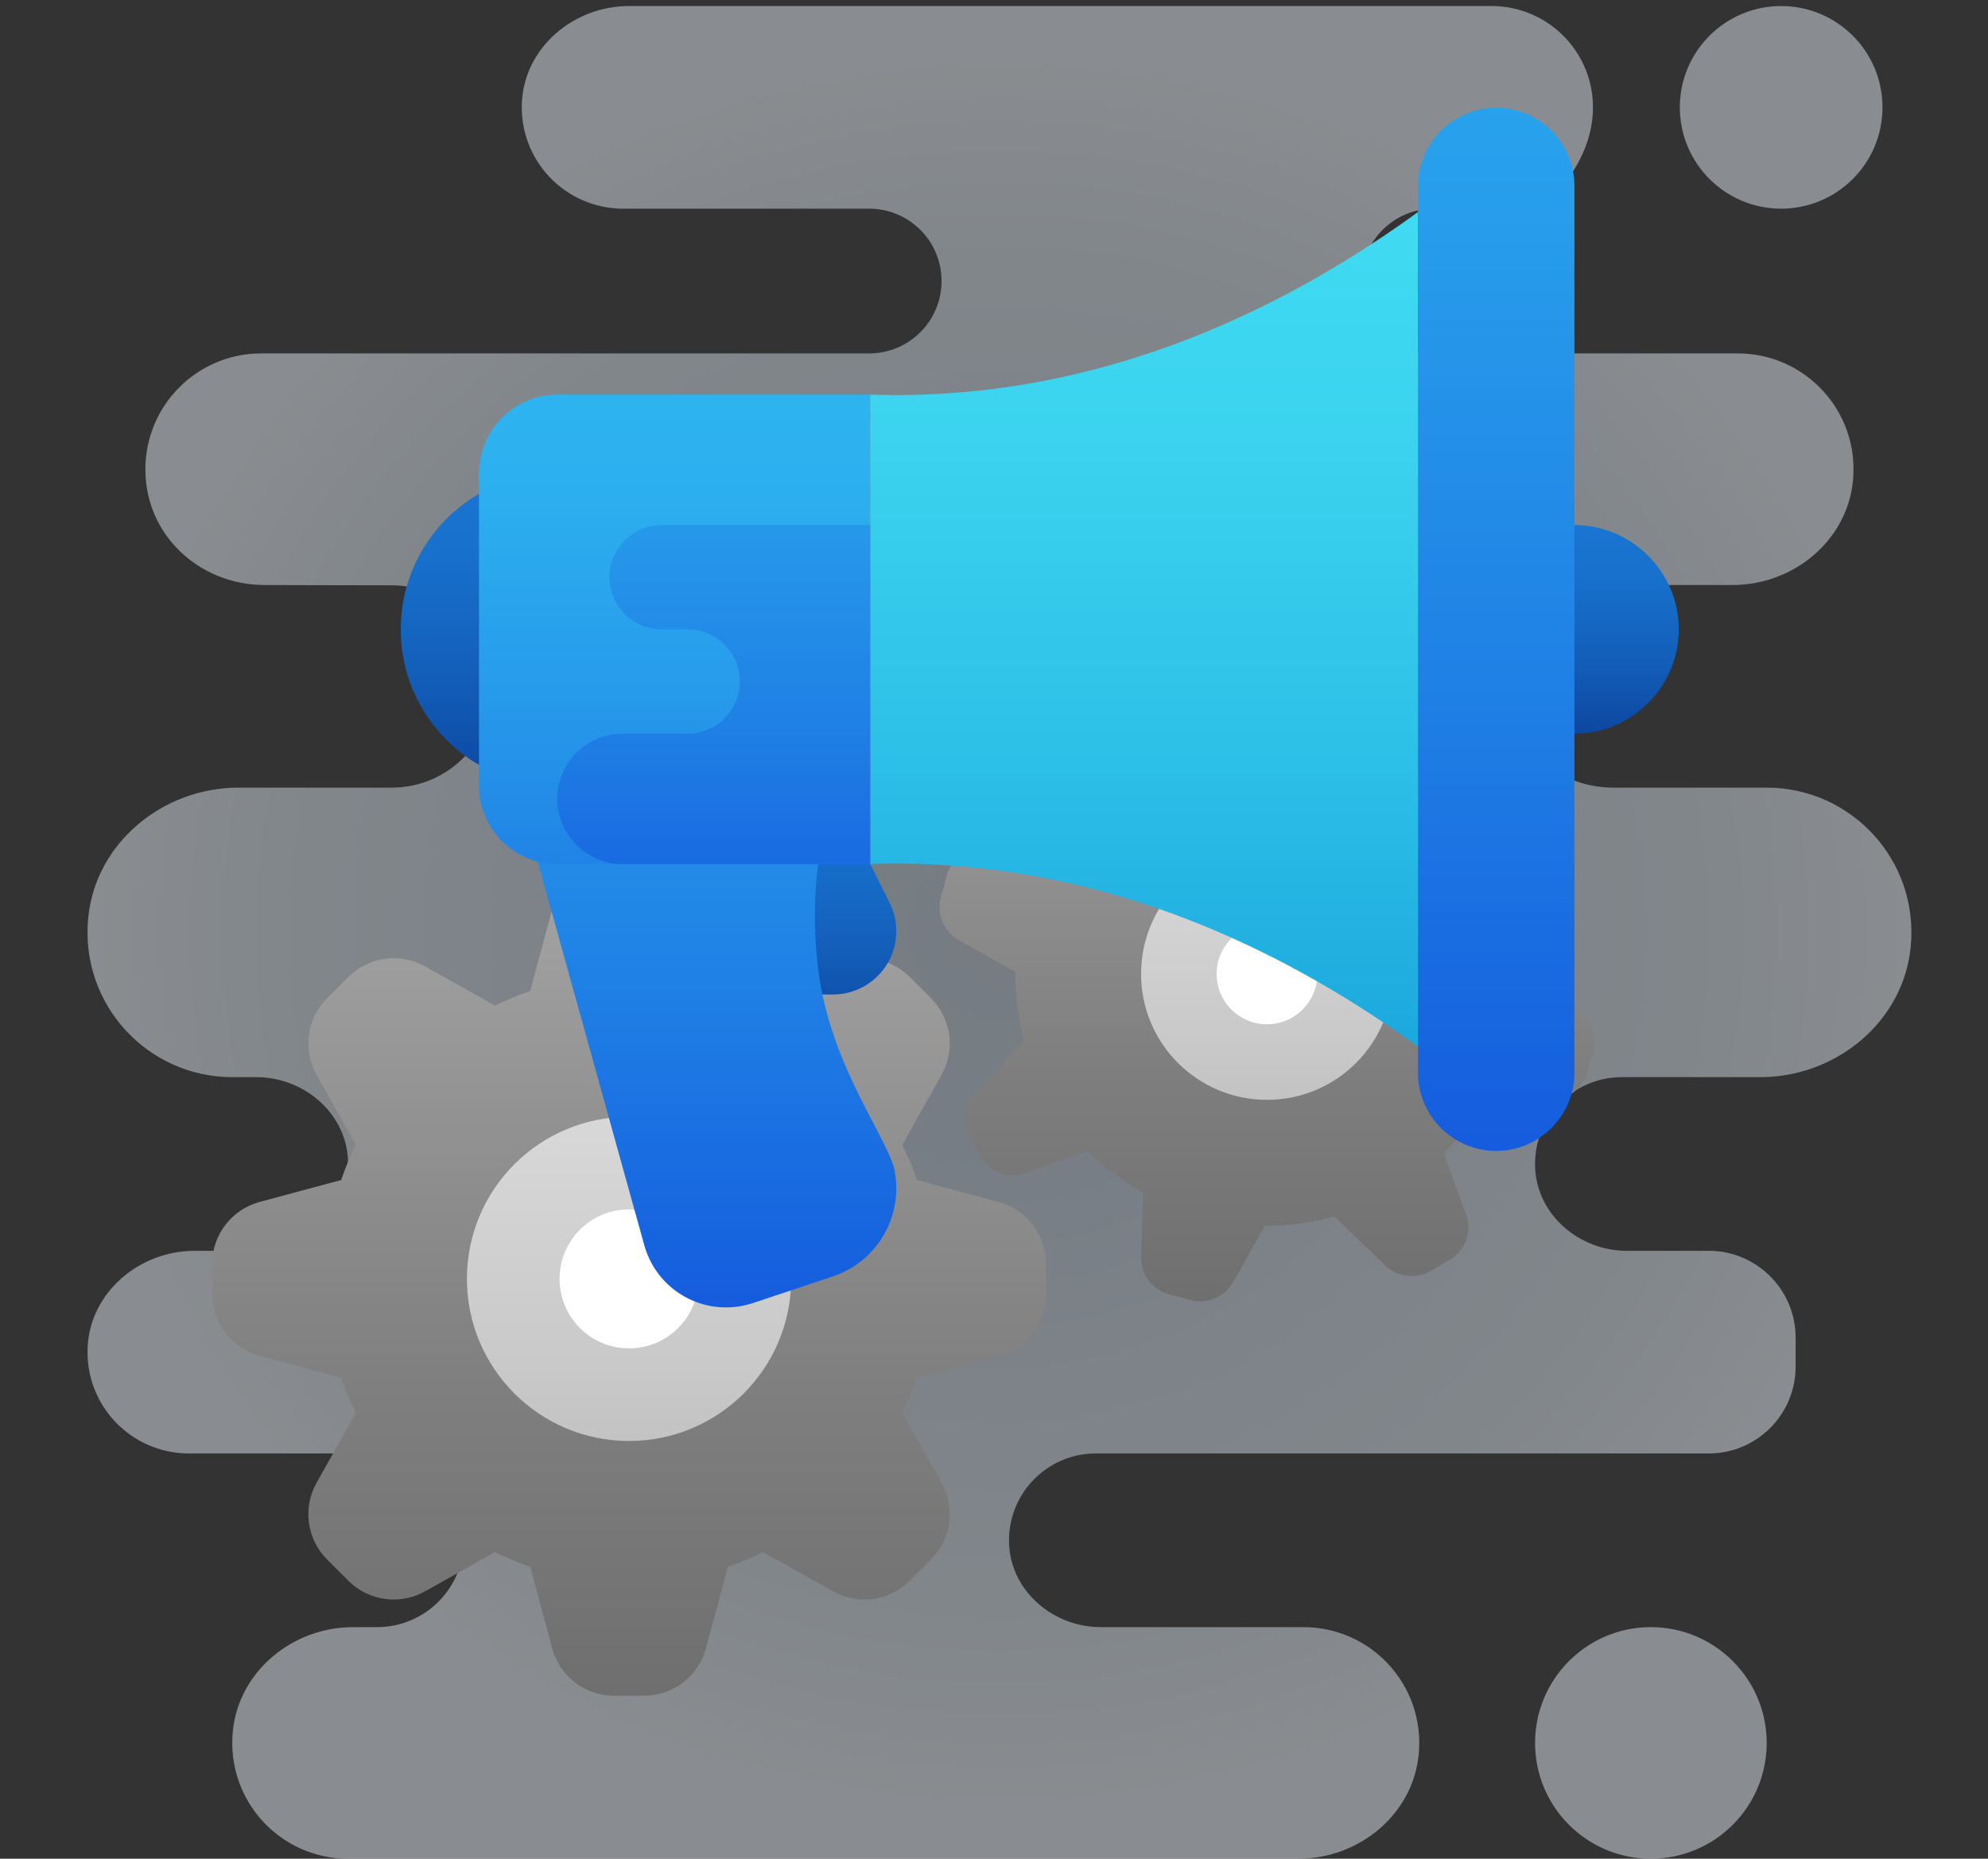
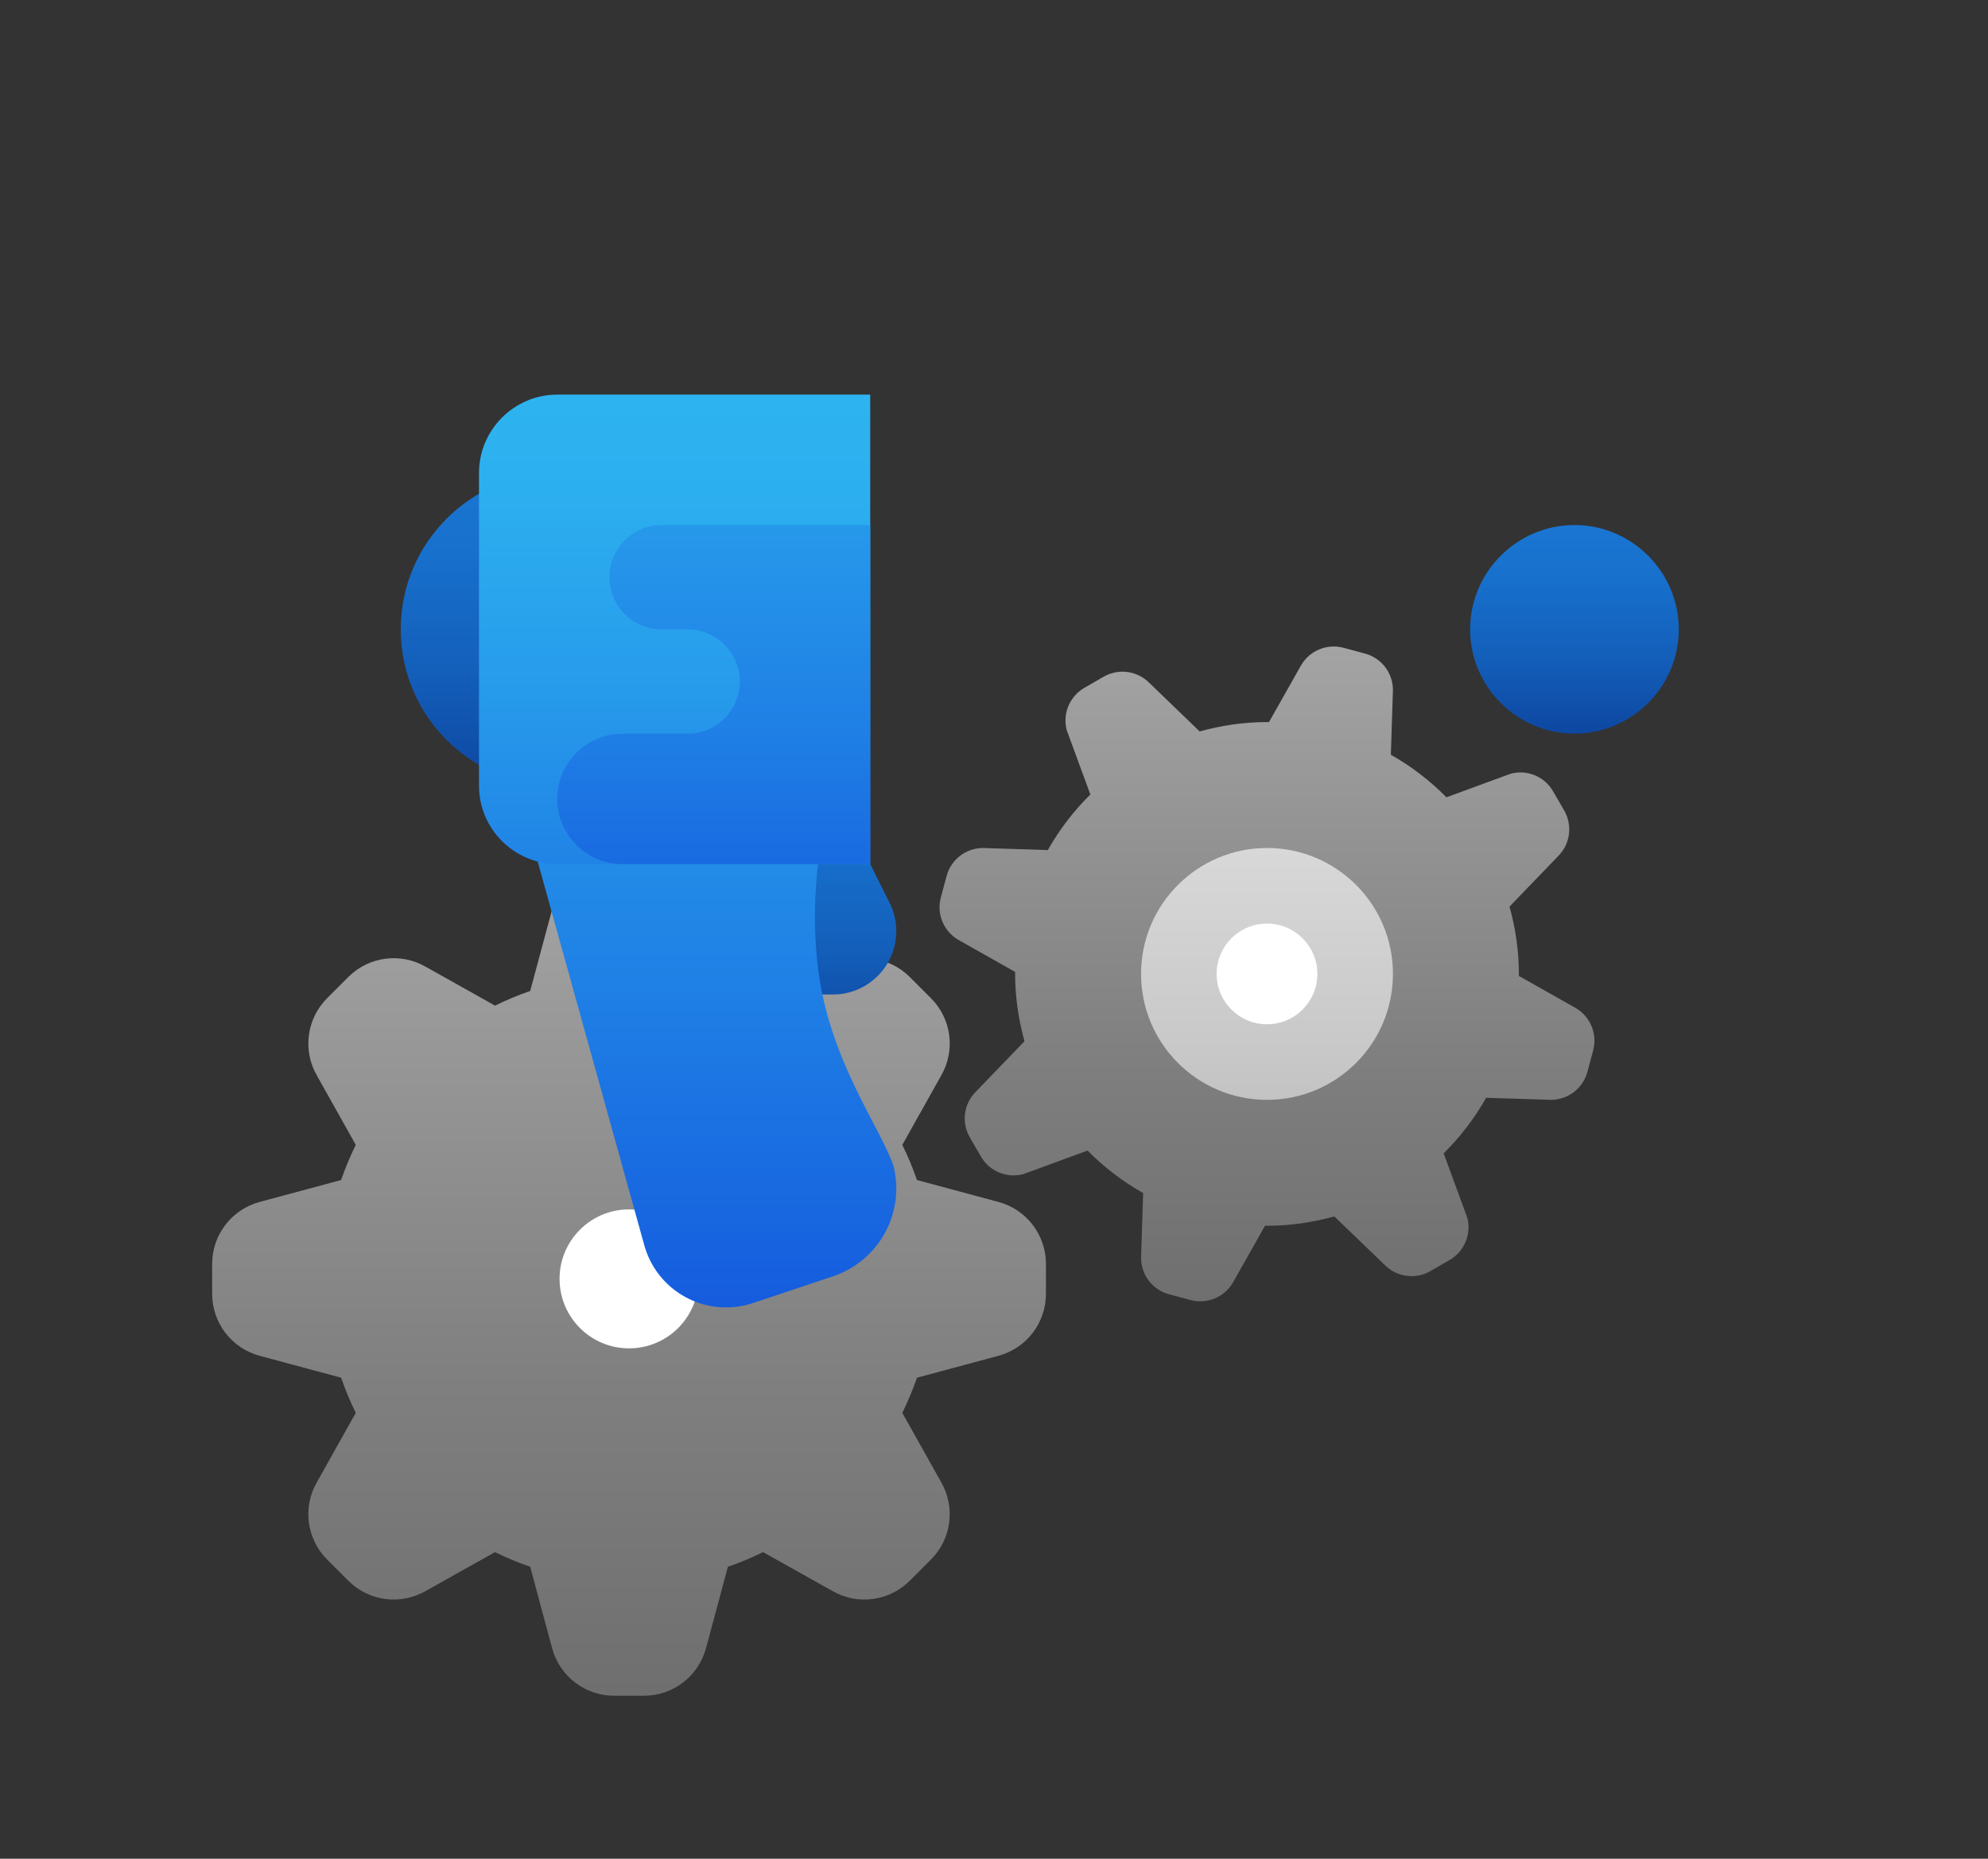
<svg xmlns="http://www.w3.org/2000/svg" width="77px" height="72px" viewBox="0 0 77 72" version="1.1">
  <rect x="0" y="0" width="77" height="72" fill="#333333" stroke="none" />
  <title>Icon/Marketing Automation</title>
  <defs>
    <radialGradient cx="50%" cy="50%" fx="50%" fy="50%" r="48.415%" gradientTransform="translate(0.5,0.5),scale(1,0.984),translate(-0.5,-0.5)" id="radialGradient-1">
      <stop stop-color="#B9C6D2" offset="0%" />
      <stop stop-color="#BDC9D5" offset="0%" />
      <stop stop-color="#BCCBDA" offset="24.1%" />
      <stop stop-color="#CBD7E3" offset="52.1%" />
      <stop stop-color="#D4DEE8" offset="78.2%" />
      <stop stop-color="#E3EAF1" offset="100%" />
    </radialGradient>
    <linearGradient x1="50%" y1="0%" x2="50%" y2="100%" id="linearGradient-2">
      <stop stop-color="#A4A4A4" offset="0%" />
      <stop stop-color="#7F7F7F" offset="63%" />
      <stop stop-color="#6F6F6F" offset="100%" />
      <stop stop-color="#6F6F6F" offset="100%" />
    </linearGradient>
    <linearGradient x1="50%" y1="0%" x2="50%" y2="100%" id="linearGradient-3">
      <stop stop-color="#D8D8D8" offset="0%" />
      <stop stop-color="#C9C9C9" offset="75.9%" />
      <stop stop-color="#C3C3C3" offset="100%" />
    </linearGradient>
    <linearGradient x1="50%" y1="0.002%" x2="50%" y2="99.998%" id="linearGradient-4">
      <stop stop-color="#A4A4A4" offset="0%" />
      <stop stop-color="#7F7F7F" offset="63%" />
      <stop stop-color="#6F6F6F" offset="100%" />
      <stop stop-color="#6F6F6F" offset="100%" />
    </linearGradient>
    <linearGradient x1="50%" y1="100%" x2="50%" y2="0%" id="linearGradient-5">
      <stop stop-color="#0D47A1" offset="0%" />
      <stop stop-color="#135FBA" offset="36.5%" />
      <stop stop-color="#1770CC" offset="73.4%" />
      <stop stop-color="#1976D2" offset="100%" />
    </linearGradient>
    <linearGradient x1="50%" y1="100%" x2="50%" y2="-54.835%" id="linearGradient-6">
      <stop stop-color="#155CDE" offset="0%" />
      <stop stop-color="#1F7FE5" offset="27.8%" />
      <stop stop-color="#279CEB" offset="56.9%" />
      <stop stop-color="#2CAFEF" offset="82%" />
      <stop stop-color="#2EB5F0" offset="100%" />
    </linearGradient>
    <linearGradient x1="50%" y1="125.657%" x2="50%" y2="-14.157%" id="linearGradient-7">
      <stop stop-color="#0D47A1" offset="0%" />
      <stop stop-color="#135FBA" offset="36.5%" />
      <stop stop-color="#1770CC" offset="73.4%" />
      <stop stop-color="#1976D2" offset="100%" />
    </linearGradient>
    <linearGradient x1="50%" y1="100%" x2="50%" y2="-139.156%" id="linearGradient-8">
      <stop stop-color="#155CDE" offset="0%" />
      <stop stop-color="#1F7FE5" offset="27.8%" />
      <stop stop-color="#279CEB" offset="56.9%" />
      <stop stop-color="#2CAFEF" offset="82%" />
      <stop stop-color="#2EB5F0" offset="100%" />
    </linearGradient>
    <linearGradient x1="50%" y1="151.594%" x2="50%" y2="-7.744%" id="linearGradient-9">
      <stop stop-color="#155CDE" offset="0%" />
      <stop stop-color="#1F7FE5" offset="27.8%" />
      <stop stop-color="#279CEB" offset="56.9%" />
      <stop stop-color="#2CAFEF" offset="82%" />
      <stop stop-color="#2EB5F0" offset="100%" />
    </linearGradient>
    <linearGradient x1="50%" y1="0.956%" x2="50%" y2="100.956%" id="linearGradient-10">
      <stop stop-color="#40DAF2" offset="0%" />
      <stop stop-color="#3BD3EF" offset="25.9%" />
      <stop stop-color="#2EC1E8" offset="62.4%" />
      <stop stop-color="#1BA7DD" offset="100%" />
    </linearGradient>
    <linearGradient x1="50%" y1="127.631%" x2="50%" y2="-111.523%" id="linearGradient-11">
      <stop stop-color="#155CDE" offset="0%" />
      <stop stop-color="#1F7FE5" offset="27.8%" />
      <stop stop-color="#279CEB" offset="56.9%" />
      <stop stop-color="#2CAFEF" offset="82%" />
      <stop stop-color="#2EB5F0" offset="100%" />
    </linearGradient>
  </defs>
  <g id="Icon/Marketing-Automation" stroke="none" stroke-width="1" fill="none" fill-rule="evenodd">
    <g transform="translate(3, 0)" fill-rule="nonzero">
-       <path d="M65.428,67.515 C65.428,69.992 63.419,72 60.942,72 C58.465,72 56.457,69.992 56.457,67.515 C56.457,65.038 58.465,63.029 60.942,63.029 C63.419,63.029 65.428,65.038 65.428,67.515 Z M65.988,8.083 C68.156,8.083 69.913,6.326 69.913,4.158 C69.913,1.991 68.156,0.234 65.988,0.234 C63.821,0.234 62.064,1.991 62.064,4.158 C62.064,6.326 63.821,8.083 65.988,8.083 Z M54.857,8.084 C55.91,8.114 57.289,7.598 57.873,6.721 C59.97,3.571 57.762,0.234 54.775,0.234 L21.356,0.234 C19.231,0.234 17.326,1.825 17.215,3.948 C17.096,6.21 18.897,8.083 21.134,8.083 L30.666,8.083 C32.214,8.083 33.469,9.338 33.469,10.886 L33.469,10.886 C33.469,12.435 32.214,13.69 30.666,13.69 L7.117,13.69 C4.64,13.69 2.632,15.698 2.632,18.175 L2.632,18.198 C2.632,20.7 4.687,22.628 7.189,22.661 C7.683,22.667 11.61,22.671 12.181,22.672 C14.34,22.677 16.088,24.428 16.088,26.585 L16.088,26.597 C16.088,28.757 14.336,30.51 12.175,30.51 L6.237,30.51 C3.309,30.51 0.693,32.651 0.415,35.566 C0.097,38.91 2.718,41.724 5.996,41.724 L6.927,41.724 C8.748,41.724 10.382,43.087 10.477,44.907 C10.578,46.847 9.035,48.452 7.117,48.452 L4.536,48.452 C2.411,48.452 0.506,50.043 0.395,52.166 C0.276,54.428 2.077,56.301 4.314,56.301 L11.603,56.301 C13.461,56.301 14.967,57.807 14.967,59.665 L14.967,59.665 C14.967,61.523 13.461,63.029 11.603,63.029 L10.674,63.029 C8.332,63.029 6.239,64.742 6.017,67.074 C5.762,69.749 7.859,72 10.482,72 L47.293,72 C49.636,72 51.728,70.288 51.95,67.955 C52.206,65.28 50.109,63.029 47.486,63.029 L39.637,63.029 C37.816,63.029 36.182,61.666 36.086,59.846 C35.985,57.906 37.528,56.301 39.446,56.301 L63.185,56.301 C65.043,56.301 66.549,54.795 66.549,52.937 L66.549,51.816 C66.549,49.958 65.043,48.452 63.185,48.452 L60.012,48.452 C58.19,48.452 56.557,47.088 56.461,45.268 C56.36,43.328 57.903,41.724 59.821,41.724 L65.187,41.724 C68.114,41.724 70.731,39.583 71.007,36.667 C71.327,33.324 68.705,30.51 65.428,30.51 L59.482,30.51 C57.357,30.51 55.452,28.919 55.341,26.796 C55.222,24.533 57.023,22.661 59.26,22.661 L64.113,22.661 C66.456,22.661 68.548,20.948 68.77,18.616 C69.026,15.94 66.929,13.69 64.306,13.69 L52.532,13.69 C50.984,13.69 49.729,12.435 49.729,10.886 L49.729,10.886 C49.729,9.338 50.985,8.083 52.532,8.083 L54.857,8.084 Z" id="Shape" fill="url(#radialGradient-1)" opacity="0.488" />
      <g id="icons8-services" transform="translate(5.217, 25.043)">
        <g id="Group-5" transform="translate(0, 8.348)">
          <path d="M30.457,13.168 L27.3,12.319 C27.139,11.85 26.948,11.397 26.732,10.957 L28.237,8.271 C28.798,7.298 28.636,6.07 27.841,5.275 L27.02,4.454 C26.226,3.66 24.997,3.498 24.024,4.057 L21.338,5.563 C20.898,5.347 20.444,5.156 19.976,4.995 L19.127,1.838 C18.834,0.754 17.851,-4.74518947e-14 16.728,-4.74518947e-14 L15.567,-4.74518947e-14 C14.444,-4.74518947e-14 13.461,0.754 13.168,1.838 L12.319,4.995 C11.85,5.156 11.397,5.347 10.957,5.563 L8.271,4.057 C7.298,3.497 6.07,3.659 5.275,4.454 L4.454,5.275 C3.66,6.069 3.497,7.298 4.057,8.271 L5.563,10.957 C5.347,11.397 5.156,11.85 4.995,12.319 L1.838,13.168 C0.754,13.461 -4.44861512e-14,14.444 -4.44861512e-14,15.567 L-4.44861512e-14,16.728 C-4.44861512e-14,17.851 0.754,18.834 1.838,19.127 L4.995,19.976 C5.156,20.444 5.347,20.898 5.563,21.338 L4.057,24.024 C3.497,24.997 3.659,26.226 4.454,27.02 L5.275,27.841 C6.069,28.635 7.298,28.798 8.271,28.237 L10.957,26.732 C11.397,26.948 11.85,27.139 12.319,27.3 L13.168,30.457 C13.461,31.541 14.444,32.295 15.567,32.295 L16.728,32.295 C17.851,32.295 18.834,31.541 19.127,30.457 L19.976,27.3 C20.444,27.139 20.898,26.948 21.338,26.732 L24.024,28.237 C24.997,28.798 26.225,28.636 27.02,27.841 L27.841,27.02 C28.635,26.226 28.797,24.997 28.237,24.024 L26.732,21.338 C26.948,20.898 27.138,20.444 27.3,19.976 L30.457,19.127 C31.541,18.834 32.295,17.851 32.295,16.728 L32.295,15.567 C32.295,14.444 31.541,13.461 30.457,13.168 Z" id="Path" fill="url(#linearGradient-2)" />
-           <path d="M16.147,9.868 C12.679,9.868 9.868,12.679 9.868,16.147 C9.868,19.616 12.679,22.427 16.147,22.427 C19.616,22.427 22.427,19.616 22.427,16.147 C22.427,12.679 19.616,9.868 16.147,9.868 Z" id="Path" fill="url(#linearGradient-3)" />
          <path d="M16.147,13.456 C14.661,13.456 13.456,14.661 13.456,16.147 C13.456,17.634 14.661,18.839 16.147,18.839 C17.634,18.839 18.839,17.634 18.839,16.147 C18.839,14.661 17.634,13.456 16.147,13.456 Z" id="Path" fill="#FFFFFF" />
        </g>
        <g id="Group-4" transform="translate(28.174, 0)">
          <path d="M21.171,17.481 L23.685,17.561 C24.346,17.558 24.922,17.114 25.093,16.476 L25.316,15.647 C25.486,15.011 25.211,14.339 24.643,14.006 L22.436,12.759 C22.435,12.735 22.439,12.709 22.439,12.683 C22.439,11.779 22.306,10.906 22.076,10.075 L23.965,8.115 C24.431,7.647 24.523,6.925 24.194,6.353 L23.764,5.61 C23.436,5.04 22.766,4.759 22.128,4.925 L19.633,5.841 C18.998,5.196 18.273,4.642 17.48,4.193 L17.561,1.68 C17.558,1.02 17.114,0.443 16.476,0.273 L15.647,0.05 C15.011,-0.121 14.339,0.155 14.006,0.722 L12.759,2.93 C12.735,2.931 12.709,2.927 12.683,2.927 C11.779,2.927 10.906,3.06 10.075,3.29 L8.115,1.4 C7.647,0.935 6.925,0.842 6.353,1.172 L5.61,1.601 C5.04,1.93 4.759,2.599 4.925,3.237 L5.841,5.733 C5.196,6.368 4.642,7.093 4.193,7.886 L1.68,7.805 C1.02,7.808 0.443,8.252 0.273,8.89 L0.05,9.719 C-0.121,10.355 0.155,11.026 0.722,11.36 L2.93,12.607 C2.931,12.631 2.927,12.657 2.927,12.683 C2.927,13.587 3.06,14.459 3.29,15.291 L1.4,17.251 C0.935,17.719 0.842,18.441 1.172,19.012 L1.601,19.756 C1.93,20.326 2.599,20.606 3.237,20.441 L5.733,19.525 C6.368,20.169 7.093,20.724 7.886,21.172 L7.805,23.685 C7.808,24.346 8.252,24.922 8.89,25.093 L9.719,25.316 C10.355,25.486 11.026,25.211 11.36,24.643 L12.607,22.436 C12.631,22.435 12.657,22.439 12.683,22.439 C13.587,22.439 14.459,22.306 15.291,22.076 L17.251,23.965 C17.719,24.431 18.441,24.523 19.012,24.194 L19.756,23.764 C20.326,23.436 20.606,22.766 20.441,22.128 L19.525,19.633 C20.168,18.999 20.723,18.274 21.171,17.481 Z" id="Path" fill="url(#linearGradient-4)" />
          <path d="M12.683,7.805 C9.989,7.805 7.805,9.989 7.805,12.683 C7.805,15.377 9.989,17.561 12.683,17.561 C15.377,17.561 17.561,15.377 17.561,12.683 C17.561,9.989 15.377,7.805 12.683,7.805 Z" id="Path" fill="url(#linearGradient-3)" />
          <path d="M12.683,10.732 C11.605,10.732 10.732,11.605 10.732,12.683 C10.732,13.76 11.605,14.634 12.683,14.634 C13.76,14.634 14.634,13.76 14.634,12.683 C14.634,11.605 13.76,10.732 12.683,10.732 Z" id="Path" fill="#FFFFFF" />
        </g>
      </g>
      <g id="Group-2" transform="translate(12.522, 4.174)">
        <path d="M45.46,16.164 L45.46,16.164 C47.683,16.164 49.501,17.982 49.501,20.204 L49.501,20.204 C49.501,22.427 47.683,24.245 45.46,24.245 L45.46,24.245 C43.238,24.245 41.419,22.427 41.419,20.204 L41.419,20.204 C41.419,17.982 43.238,16.164 45.46,16.164 Z" id="Path" fill="url(#linearGradient-5)" />
-         <path d="M42.429,0 L42.429,0 C44.096,0 45.46,1.364 45.46,3.031 L45.46,37.378 C45.46,39.045 44.096,40.409 42.429,40.409 L42.429,40.409 C40.763,40.409 39.399,39.045 39.399,37.378 L39.399,3.031 C39.399,1.364 40.763,0 42.429,0 Z" id="Path" fill="url(#linearGradient-6)" />
        <path d="M13.133,34.348 L16.742,34.348 C18.096,34.348 19.194,33.25 19.194,31.896 L19.194,31.896 C19.194,31.515 19.105,31.14 18.936,30.8 L17.174,27.276 L13.133,27.276 L13.133,34.348 Z" id="Path" fill="url(#linearGradient-7)" />
        <path d="M16.164,29.296 C12.459,28.96 8.756,28.623 5.051,28.286 L9.434,44.066 C9.829,45.487 11.123,46.47 12.597,46.47 L12.6,46.47 C12.952,46.47 13.303,46.414 13.638,46.302 L16.738,45.268 C18.205,44.779 19.194,43.407 19.194,41.862 C19.194,41.568 19.158,41.276 19.087,40.991 C18.584,39.504 16.597,36.893 16.164,33.337 C15.976,31.792 16.028,30.418 16.164,29.296 Z" id="Path" fill="url(#linearGradient-8)" />
        <path d="M6.061,14.143 C2.714,14.143 0,16.857 0,20.204 C0,23.552 2.714,26.266 6.061,26.266 C9.409,26.266 12.123,23.552 12.123,20.204 C12.123,16.857 9.409,14.143 6.061,14.143 Z" id="Path" fill="url(#linearGradient-5)" />
        <path d="M18.184,29.296 L6.061,29.296 C4.394,29.296 3.031,27.933 3.031,26.266 L3.031,14.143 C3.031,12.476 4.394,11.112 6.061,11.112 L18.184,11.112 L18.184,29.296 Z" id="Path" fill="url(#linearGradient-9)" />
-         <path d="M20.204,11.112 C19.519,11.136 18.845,11.135 18.184,11.112 C18.184,14.143 18.184,17.174 18.184,20.204 C18.184,23.235 18.184,26.266 18.184,29.296 C18.845,29.274 19.519,29.273 20.204,29.296 C28.13,29.564 34.674,32.941 39.399,36.368 L39.399,20.204 L39.399,4.041 C34.674,7.468 28.13,10.845 20.204,11.112 Z" id="Path" fill="url(#linearGradient-10)" />
        <path d="M18.184,16.164 L10.102,16.164 C8.991,16.164 8.082,17.073 8.082,18.184 C8.082,19.295 8.991,20.204 10.102,20.204 L11.112,20.204 C12.224,20.204 13.133,21.114 13.133,22.225 C13.133,23.336 12.224,24.245 11.112,24.245 L8.587,24.245 C7.198,24.245 6.061,25.382 6.061,26.771 C6.061,28.16 7.198,29.296 8.587,29.296 L18.184,29.296 L18.184,16.164 Z" id="Path" fill="url(#linearGradient-11)" />
      </g>
    </g>
  </g>
</svg>